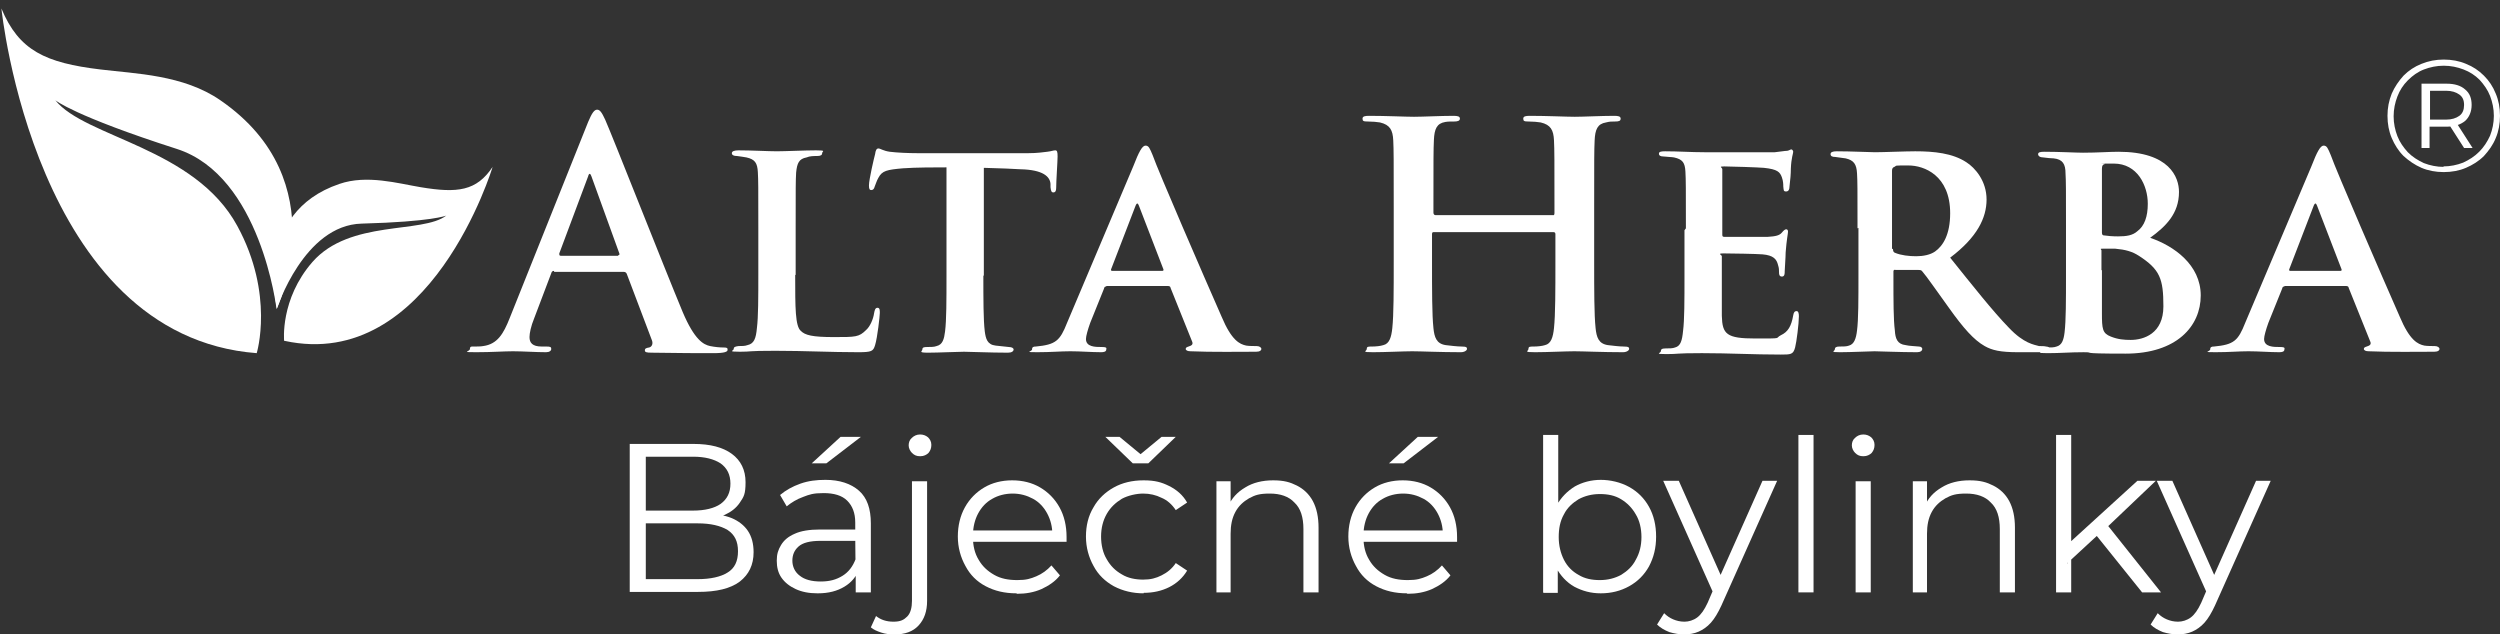
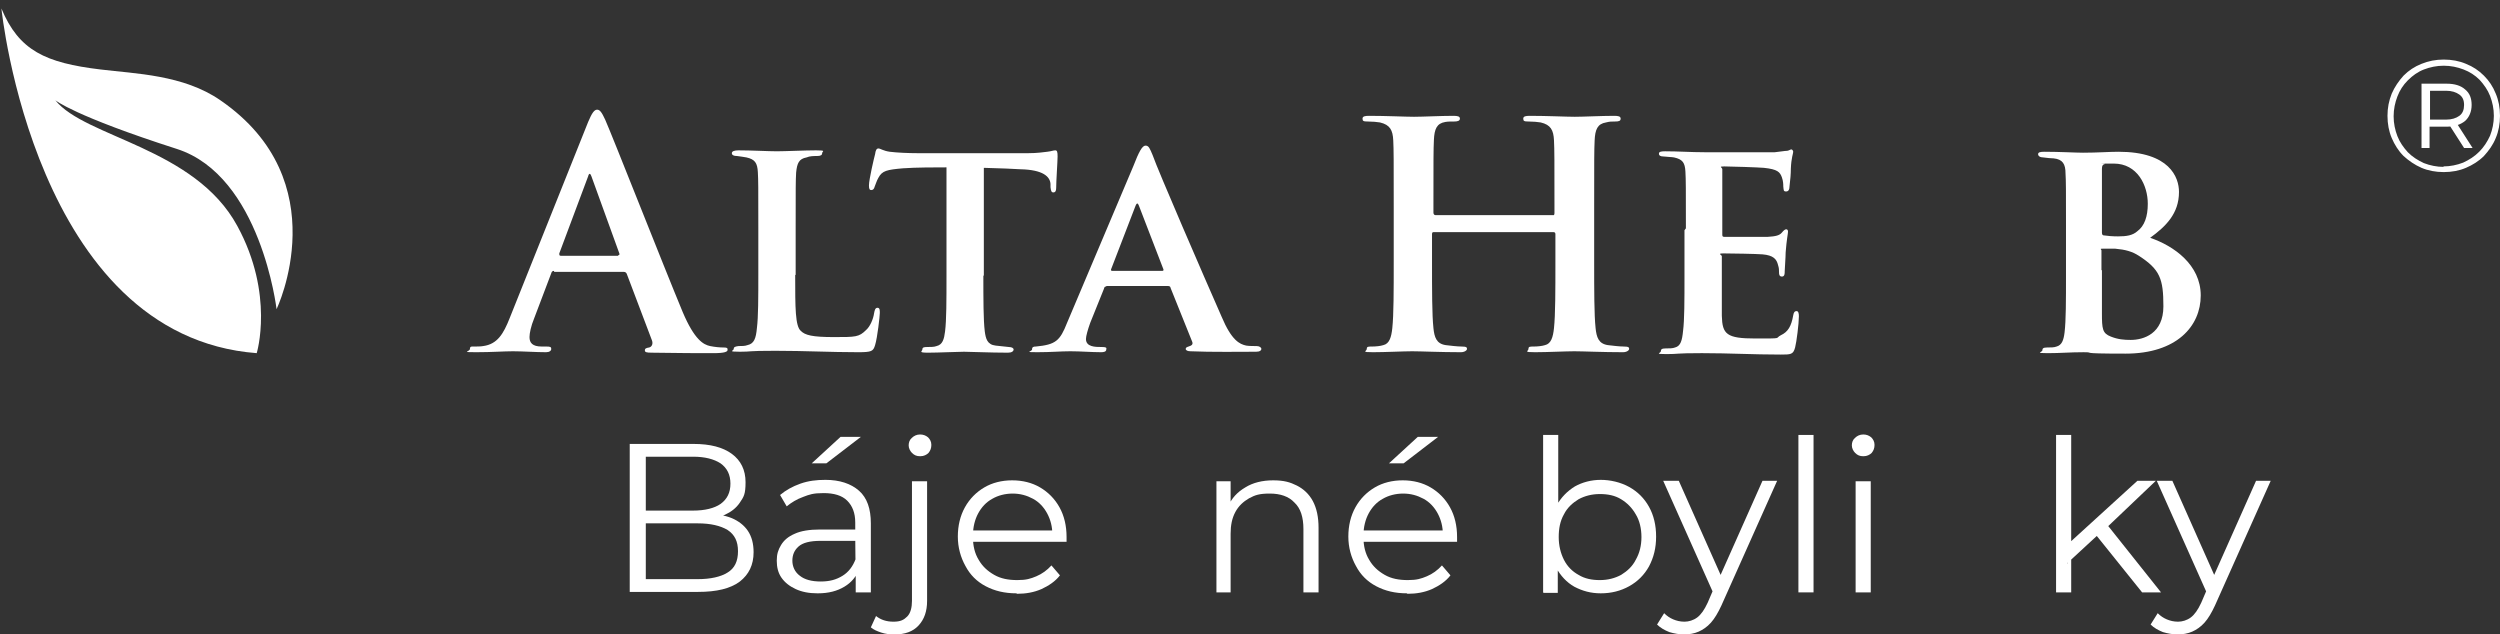
<svg xmlns="http://www.w3.org/2000/svg" id="Vrstva_1" version="1.1" viewBox="0 0 528.8 134.1">
  <rect x="0" y="0" width="528.8" height="134.1" fill="#333333" stroke="none" />
  <defs>
    <style>
      .st0 {
        fill: #fff;
      }
    </style>
  </defs>
  <g>
    <path class="st0" d="M54.3,74.7s3.8-12.4-4.1-26.9C41.2,31.2,18,29.1,11.7,21.2c0,0,3.9,3.3,25.7,10.3,17.8,5.7,21.1,33.9,21.1,33.9,0,0,13-27.1-11.9-44.2-7.8-5.4-18-5.6-25.3-6.5C9.6,13.3,4,10.7.3,1.8c0,0,7,69.3,54,72.9Z" />
-     <path class="st0" d="M60.1,72.1s-.9-8.8,6-16.7c7.9-9,23.2-5.9,28.3-9.8,0,0-3,1.3-17.9,1.7-12.2.3-17.9,17.9-17.9,17.9,0,0-5.1-20.1,13.2-26.3,5.8-2,12.4-.1,17.2.7,7.8,1.3,11.8.8,15.2-4.3,0,0-13.1,43.5-44,36.8Z" />
  </g>
  <g>
    <path class="st0" d="M133.2,125.3v-31.4h13.5c3.5,0,6.2.7,8.1,2.1,1.9,1.4,2.9,3.4,2.9,6s-.4,3.1-1.2,4.3c-.8,1.2-1.9,2-3.2,2.6-1.4.6-2.8.9-4.5.9l.8-1.1c2,0,3.7.3,5.2.9,1.4.6,2.6,1.5,3.4,2.7s1.2,2.7,1.2,4.5c0,2.7-1,4.7-2.9,6.2-2,1.5-4.9,2.2-8.9,2.2h-14.4ZM136.5,122.5h11.1c2.7,0,4.9-.5,6.3-1.4,1.5-.9,2.2-2.4,2.2-4.5s-.7-3.5-2.2-4.5c-1.5-.9-3.6-1.4-6.3-1.4h-11.4v-2.7h10.4c2.5,0,4.5-.5,5.8-1.4,1.4-1,2.1-2.4,2.1-4.3s-.7-3.3-2.1-4.3c-1.4-.9-3.3-1.4-5.8-1.4h-10v25.9Z" />
    <path class="st0" d="M172.9,125.5c-1.8,0-3.3-.3-4.6-.9-1.3-.6-2.3-1.4-3-2.4-.7-1-1-2.2-1-3.6s.3-2.3.9-3.3c.6-1,1.5-1.8,2.9-2.4,1.3-.6,3.1-.9,5.4-.9h8.1v2.4h-8c-2.3,0-3.8.4-4.7,1.2-.9.8-1.3,1.8-1.3,3s.5,2.4,1.6,3.2c1,.8,2.5,1.2,4.4,1.2s3.3-.4,4.6-1.2c1.3-.8,2.2-2,2.8-3.6l.7,2.2c-.6,1.6-1.6,2.8-3.1,3.7-1.5.9-3.3,1.4-5.6,1.4ZM181,125.3v-6.1c-.1,0-.1-8.7-.1-8.7,0-2-.6-3.5-1.7-4.6-1.1-1.1-2.8-1.6-5-1.6s-3,.3-4.3.8c-1.4.5-2.5,1.2-3.5,2l-1.4-2.4c1.2-1,2.6-1.8,4.3-2.4,1.7-.6,3.4-.8,5.3-.8,3,0,5.4.8,7.1,2.3,1.7,1.5,2.5,3.8,2.5,6.9v14.6h-3ZM171.7,98l6.1-5.6h4.3l-7.3,5.6h-3.1Z" />
    <path class="st0" d="M189.2,134.2c-1,0-1.9-.1-2.8-.4-.9-.3-1.6-.6-2.2-1.1l1.1-2.4c1,.8,2.2,1.2,3.7,1.2s2.2-.4,2.9-1.1c.7-.7,1-1.9,1-3.3v-25.3h3.2v25.3c0,2.2-.6,3.9-1.8,5.2-1.2,1.3-2.9,1.9-5.1,1.9ZM194.6,96.5c-.7,0-1.2-.2-1.7-.7-.4-.4-.7-1-.7-1.6s.2-1.2.7-1.6c.4-.4,1-.7,1.7-.7s1.2.2,1.7.6c.4.4.7.9.7,1.6s-.2,1.2-.6,1.7c-.4.4-1,.7-1.7.7Z" />
    <path class="st0" d="M215,125.5c-2.5,0-4.6-.5-6.5-1.5-1.9-1-3.3-2.4-4.3-4.3-1-1.8-1.6-3.9-1.6-6.2s.5-4.4,1.5-6.2c1-1.8,2.4-3.2,4.1-4.2s3.7-1.5,5.9-1.5,4.2.5,5.9,1.5c1.7,1,3.1,2.4,4.1,4.2,1,1.8,1.5,3.9,1.5,6.3s0,.3,0,.5c0,.2,0,.3,0,.5h-20.5v-2.4h18.8l-1.3.9c0-1.7-.4-3.2-1.1-4.5-.7-1.3-1.7-2.4-3-3.1-1.3-.7-2.7-1.1-4.3-1.1s-3.1.4-4.3,1.1c-1.3.7-2.3,1.8-3,3.1-.7,1.3-1.1,2.9-1.1,4.6v.5c0,1.8.4,3.4,1.2,4.7.8,1.4,1.9,2.4,3.3,3.2,1.4.8,3,1.1,4.9,1.1s2.8-.3,4-.8c1.2-.5,2.3-1.3,3.2-2.3l1.8,2.1c-1,1.3-2.4,2.2-3.9,2.9-1.6.7-3.3,1-5.2,1Z" />
-     <path class="st0" d="M241.9,125.5c-2.3,0-4.4-.5-6.3-1.5-1.8-1-3.3-2.4-4.3-4.3-1-1.8-1.6-3.9-1.6-6.2s.5-4.4,1.6-6.2c1-1.8,2.5-3.2,4.3-4.2,1.8-1,3.9-1.5,6.3-1.5s3.8.4,5.4,1.2c1.6.8,2.9,1.9,3.8,3.5l-2.4,1.6c-.8-1.2-1.8-2.1-3-2.6-1.2-.6-2.5-.9-3.9-.9s-3.2.4-4.5,1.1c-1.3.8-2.4,1.8-3.2,3.2-.8,1.4-1.2,3-1.2,4.8s.4,3.5,1.2,4.8c.8,1.4,1.8,2.4,3.2,3.2,1.3.8,2.9,1.1,4.5,1.1s2.7-.3,3.9-.9c1.2-.6,2.2-1.4,3-2.6l2.4,1.6c-.9,1.5-2.2,2.7-3.8,3.5-1.6.8-3.4,1.2-5.4,1.2ZM239.6,98l-5.8-5.6h3l5.7,4.7h-2.5l5.7-4.7h3l-5.8,5.6h-3.2Z" />
    <path class="st0" d="M257.3,125.3v-23.5h3v6.5l-.5-1.2c.7-1.7,1.9-3,3.6-4,1.6-1,3.6-1.5,5.9-1.5s3.6.4,5,1.1c1.4.7,2.6,1.8,3.4,3.3.8,1.5,1.2,3.4,1.2,5.6v13.7h-3.2v-13.4c0-2.5-.6-4.4-1.9-5.6-1.2-1.3-3-1.9-5.2-1.9s-3.1.3-4.4,1c-1.2.7-2.2,1.6-2.9,2.9-.7,1.3-1,2.8-1,4.6v12.4h-3.2Z" />
    <path class="st0" d="M297.6,125.5c-2.5,0-4.6-.5-6.5-1.5-1.9-1-3.3-2.4-4.3-4.3-1-1.8-1.6-3.9-1.6-6.2s.5-4.4,1.5-6.2c1-1.8,2.4-3.2,4.1-4.2s3.7-1.5,5.9-1.5,4.2.5,5.9,1.5c1.7,1,3.1,2.4,4.1,4.2,1,1.8,1.5,3.9,1.5,6.3s0,.3,0,.5c0,.2,0,.3,0,.5h-20.5v-2.4h18.8l-1.3.9c0-1.7-.4-3.2-1.1-4.5-.7-1.3-1.7-2.4-3-3.1-1.3-.7-2.7-1.1-4.3-1.1s-3.1.4-4.3,1.1c-1.3.7-2.3,1.8-3,3.1-.7,1.3-1.1,2.9-1.1,4.6v.5c0,1.8.4,3.4,1.2,4.7.8,1.4,1.9,2.4,3.3,3.2,1.4.8,3,1.1,4.9,1.1s2.8-.3,4-.8c1.2-.5,2.3-1.3,3.2-2.3l1.8,2.1c-1,1.3-2.4,2.2-3.9,2.9-1.6.7-3.3,1-5.2,1ZM293.8,98l6.1-5.6h4.3l-7.3,5.6h-3.1Z" />
    <path class="st0" d="M326.4,125.3v-33.3h3.2v16.7l-.4,4.8.3,4.8v7.1h-3ZM338.6,125.5c-2.1,0-3.9-.5-5.6-1.4-1.6-.9-2.9-2.3-3.9-4.1-1-1.8-1.4-4-1.4-6.5s.5-4.7,1.5-6.5c1-1.8,2.3-3.1,3.9-4.1,1.6-.9,3.5-1.4,5.5-1.4s4.2.5,6,1.5c1.8,1,3.2,2.4,4.2,4.2,1,1.8,1.5,3.9,1.5,6.3s-.5,4.4-1.5,6.3c-1,1.8-2.4,3.2-4.2,4.2-1.8,1-3.8,1.5-6,1.5ZM338.4,122.7c1.7,0,3.2-.4,4.5-1.1,1.3-.8,2.4-1.8,3.1-3.2.8-1.4,1.2-3,1.2-4.8s-.4-3.5-1.2-4.8c-.8-1.4-1.8-2.4-3.1-3.2-1.3-.8-2.8-1.1-4.5-1.1s-3.2.4-4.5,1.1c-1.3.8-2.4,1.8-3.1,3.2-.8,1.4-1.1,3-1.1,4.8s.4,3.4,1.1,4.8,1.8,2.5,3.1,3.2c1.3.8,2.8,1.1,4.5,1.1Z" />
    <path class="st0" d="M356.3,134.2c-1.1,0-2.2-.2-3.2-.5-1-.4-1.9-.9-2.6-1.6l1.5-2.4c.6.6,1.2,1,1.9,1.3.7.3,1.5.5,2.4.5s1.9-.3,2.7-.9,1.5-1.6,2.2-3.1l1.5-3.5.4-.5,9.7-21.8h3.1l-11.8,26.4c-.7,1.5-1.4,2.7-2.2,3.6-.8.9-1.7,1.5-2.6,1.9-.9.4-2,.6-3.1.6ZM362.6,125.9l-10.8-24.2h3.3l9.6,21.6-2.1,2.6Z" />
    <path class="st0" d="M380.4,125.3v-33.3h3.2v33.3h-3.2Z" />
    <path class="st0" d="M394.1,96.5c-.7,0-1.2-.2-1.7-.7-.4-.4-.7-1-.7-1.6s.2-1.2.7-1.6c.4-.4,1-.7,1.7-.7s1.2.2,1.7.6c.4.4.7.9.7,1.6s-.2,1.2-.6,1.7c-.4.4-1,.7-1.7.7ZM392.5,125.3v-23.5h3.2v23.5h-3.2Z" />
-     <path class="st0" d="M404.6,125.3v-23.5h3v6.5l-.5-1.2c.7-1.7,1.9-3,3.6-4,1.6-1,3.6-1.5,5.9-1.5s3.6.4,5,1.1c1.4.7,2.6,1.8,3.4,3.3.8,1.5,1.2,3.4,1.2,5.6v13.7h-3.2v-13.4c0-2.5-.6-4.4-1.9-5.6-1.2-1.3-3-1.9-5.2-1.9s-3.1.3-4.4,1c-1.2.7-2.2,1.6-2.9,2.9-.7,1.3-1,2.8-1,4.6v12.4h-3.2Z" />
    <path class="st0" d="M434.9,125.3v-33.3h3.2v33.3h-3.2ZM437.4,119.2v-4.1c0,0,14.7-13.4,14.7-13.4h3.9l-10.4,9.9-1.8,1.5-6.5,6ZM453.1,125.3l-9.8-12.2,2.1-2.5,11.7,14.7h-3.9Z" />
-     <path class="st0" d="M460.7,134.2c-1.1,0-2.2-.2-3.2-.5-1-.4-1.9-.9-2.6-1.6l1.5-2.4c.6.6,1.2,1,1.9,1.3.7.3,1.5.5,2.4.5s1.9-.3,2.7-.9,1.5-1.6,2.2-3.1l1.5-3.5.4-.5,9.7-21.8h3.1l-11.8,26.4c-.7,1.5-1.4,2.7-2.2,3.6-.8.9-1.7,1.5-2.6,1.9-.9.4-2,.6-3.1.6ZM467,125.9l-10.8-24.2h3.3l9.6,21.6-2.1,2.6Z" />
+     <path class="st0" d="M460.7,134.2c-1.1,0-2.2-.2-3.2-.5-1-.4-1.9-.9-2.6-1.6l1.5-2.4c.6.6,1.2,1,1.9,1.3.7.3,1.5.5,2.4.5s1.9-.3,2.7-.9,1.5-1.6,2.2-3.1l1.5-3.5.4-.5,9.7-21.8h3.1l-11.8,26.4c-.7,1.5-1.4,2.7-2.2,3.6-.8.9-1.7,1.5-2.6,1.9-.9.4-2,.6-3.1.6ZM467,125.9l-10.8-24.2h3.3l9.6,21.6-2.1,2.6" />
  </g>
  <path class="st0" d="M516.9,36.4c-1.7,0-3.3-.3-4.7-.9-1.4-.6-2.7-1.5-3.8-2.5-1.1-1.1-1.9-2.4-2.5-3.8-.6-1.4-.9-3-.9-4.7s.3-3.2.9-4.7c.6-1.4,1.5-2.7,2.5-3.8,1.1-1.1,2.3-1.9,3.8-2.5,1.5-.6,3-.9,4.7-.9s3.3.3,4.7.9c1.5.6,2.7,1.4,3.8,2.5,1.1,1.1,1.9,2.3,2.5,3.8.6,1.4.9,3,.9,4.7s-.3,3.3-.9,4.7c-.6,1.5-1.5,2.7-2.5,3.8-1.1,1.1-2.4,1.9-3.8,2.5-1.4.6-3,.9-4.7.9ZM516.8,35.2c1.5,0,2.9-.3,4.2-.8,1.3-.6,2.4-1.3,3.4-2.3,1-1,1.7-2.1,2.3-3.4.5-1.3.8-2.7.8-4.2s-.3-2.9-.8-4.2c-.5-1.3-1.3-2.4-2.2-3.4-1-1-2.1-1.7-3.4-2.2-1.3-.5-2.7-.8-4.2-.8s-2.9.3-4.2.8c-1.3.5-2.4,1.3-3.4,2.3-1,1-1.7,2.1-2.2,3.4-.5,1.3-.8,2.7-.8,4.2s.3,2.9.8,4.2c.5,1.3,1.3,2.4,2.2,3.4,1,1,2.1,1.7,3.4,2.3,1.3.5,2.7.8,4.2.8ZM512.2,31.3v-13.6h5.3c1.7,0,3,.4,3.9,1.2,1,.8,1.4,1.9,1.4,3.3s-.5,2.6-1.4,3.4c-1,.8-2.3,1.2-4,1.2h-3.5v4.5h-1.8ZM514,25.3h3.4c1.2,0,2.1-.3,2.8-.8.7-.5,1-1.3,1-2.3s-.3-1.7-1-2.2c-.7-.5-1.6-.8-2.8-.8h-3.4v6.1ZM521.2,31.3l-3.4-5.3h1.8l3.4,5.3h-1.8Z" />
  <g>
    <path class="st0" d="M117.2,57.3c-.3,0-.5.1-.6.5l-3.6,9.5c-.7,1.7-1,3.2-1,4,0,1.2.6,2,2.6,2h1c.8,0,1,.1,1,.5s-.4.7-1.1.7c-2.1,0-5-.2-7-.2s-4.4.2-7.8.2-1.3-.1-1.3-.7.4-.5.9-.5,1.4,0,1.9-.1c3-.4,4.3-2.6,5.6-5.9l16.6-41.5c.8-1.9,1.3-2.6,1.9-2.6s1,.6,1.7,2.1c1.6,3.6,12.2,30.6,16.4,40.7,2.5,5.9,4.4,6.9,5.8,7.2,1,.2,2,.3,2.8.3s.9.1.9.5-.6.7-3,.7-7.7,0-13-.1c-1.2,0-1.5-.1-1.5-.5s.3-.5.9-.6c.5-.1.9-.7.6-1.5l-5.3-14c-.1-.3-.3-.5-.7-.5h-14.7ZM130.7,54c.3,0,.4-.2.3-.4l-5.9-16.3c-.2-.6-.5-.8-.7,0l-6.1,16.3c0,.3,0,.5.3.5h12.2Z" />
    <path class="st0" d="M168.2,58.2c0,6.9,0,10.8,1.2,11.8.9.9,2.4,1.3,7,1.3s5.3,0,6.8-1.5c.8-.7,1.5-2.2,1.7-3.6.1-.5.2-1.1.7-1.1s.5.5.5,1.1-.5,5.2-1,6.8c-.4,1.3-.7,1.5-3.6,1.5-5.9,0-11.2-.3-17.5-.3s-4.8.2-7.5.2-1.3-.2-1.3-.6.3-.5,1-.6c.7,0,1.4,0,1.9-.2,1.4-.3,1.8-1.4,2-3.6.3-2.3.3-6.5.3-11.4v-9.9c0-8.6,0-9.9-.1-11.7-.1-1.9-.6-2.7-2.4-3.1-.5-.1-1.3-.2-2-.3-.7,0-1.1-.2-1.1-.6s.5-.6,1.4-.6c2.8,0,6.3.2,8.1.2s6-.2,8.3-.2,1.3.2,1.3.6-.3.6-1.1.6c-.7,0-1.5,0-2.2.3-1.6.3-2,1.2-2.2,3.2-.1,1.8-.1,3-.1,11.8v9.8Z" />
    <path class="st0" d="M208,58.2c0,5,0,9.5.3,11.9.2,1.5.5,2.8,2.3,3,.8.1,2,.2,2.8.3.7,0,1,.3,1,.5,0,.4-.4.7-1.2.7-3.8,0-7.9-.2-9.3-.2s-5.4.2-7.6.2-1.2-.3-1.2-.7.3-.5,1-.5c.8,0,1.5,0,2-.2,1.3-.3,1.6-1.5,1.8-3.1.3-2.4.3-6.6.3-11.8v-22.9c-2.2,0-6.5,0-9.2.2-3.4.3-4.4.5-5.2,2-.4.7-.5,1.2-.8,1.9-.1.4-.3.7-.7.7s-.5-.3-.5-1c0-1.2,1.1-5.9,1.3-6.6.1-.8.3-1.2.7-1.2s1,.5,2.4.7c1.6.2,4,.3,5.9.3h23.4c1.9,0,3.1-.2,4-.3s1.3-.3,1.7-.3.5.3.5,1.3-.3,5.2-.3,6.7c0,.6-.2.9-.6.9s-.5-.3-.6-1.1c0-.2,0-.5,0-.7-.1-1.5-1.5-3-6.4-3.1-1.6-.1-4-.2-7.7-.3v22.9Z" />
    <path class="st0" d="M234,60.6c-.3,0-.4.1-.5.5l-2.9,7.2c-.5,1.4-.9,2.8-.9,3.4,0,1.7,2,1.7,3.3,1.7s1,.3,1,.5c0,.5-.5.6-1.1.6-2,0-4.4-.2-6.5-.2s-4,.2-7,.2-1.1-.1-1.1-.6.3-.6.8-.6c4.2-.4,5.1-1.2,6.6-5l14-33.1c1.2-3.1,1.9-4.4,2.6-4.4s.9.6,1.5,2c1.1,3.2,10.9,25.8,14.6,34.2,2.1,5,3.8,5.8,5.2,6.1.6.1,1.6.1,2.2.1s1,.3,1,.6-.3.6-1.1.6c-2.8,0-9.7.1-13.9-.1-.6,0-1-.2-1-.5s.3-.4.6-.5c.6-.2,1.1-.4.7-1.2l-4.5-11.2c0-.3-.3-.4-.5-.4h-13.1ZM245.8,57.3c.3,0,.3-.1.3-.3l-5.2-13.5c-.2-.5-.4-.7-.7,0l-5.2,13.5c0,.2,0,.3.3.3h10.5Z" />
    <path class="st0" d="M328.4,45.6c.2,0,.4-.1.4-.5v-1.4c0-10,0-11.9-.1-14-.1-2.2-.7-3.3-2.8-3.8-.5-.1-1.7-.2-2.6-.2s-1.1-.1-1.1-.6.5-.6,1.4-.6c3.6,0,7.7.2,9.5.2s5.8-.2,8.3-.2c.9,0,1.4.1,1.4.6s-.4.6-1.2.6-1.1,0-1.9.2c-1.8.3-2.3,1.5-2.4,3.8-.1,2.1-.1,4-.1,14v11.6c0,6.1,0,11.3.3,14.1.2,1.9.6,3.3,2.6,3.6.9.1,2.4.3,3.4.3s1.1.2,1.1.5-.5.7-1.3.7c-4.3,0-8.5-.2-10.3-.2s-5.7.2-8.3.2-1.4-.2-1.4-.7.3-.5,1.1-.5,1.8-.1,2.4-.3c1.3-.3,1.7-1.7,1.9-3.6.3-2.8.3-8,.3-14.1v-5.8c0-.3-.2-.4-.4-.4h-25.3c-.2,0-.4,0-.4.4v5.8c0,6.1,0,11.3.3,14.1.2,1.9.6,3.3,2.6,3.6.9.1,2.4.3,3.4.3s1.1.2,1.1.5-.5.7-1.3.7c-4.3,0-8.5-.2-10.3-.2s-5.7.2-8.3.2-1.3-.2-1.3-.7.3-.5,1.1-.5,1.8-.1,2.4-.3c1.3-.3,1.7-1.7,1.9-3.6.3-2.8.3-8,.3-14.1v-11.6c0-10,0-11.9-.1-14-.1-2.2-.7-3.3-2.8-3.8-.5-.1-1.7-.2-2.6-.2s-1.1-.1-1.1-.6.5-.6,1.4-.6c3.6,0,7.7.2,9.5.2s5.8-.2,8.3-.2c.9,0,1.4.1,1.4.6s-.6.6-1.2.6-1.4,0-1.9.1c-1.8.3-2.3,1.5-2.4,3.8-.1,2.1-.1,4-.1,14v1.4c0,.3.2.5.4.5h25.3Z" />
    <path class="st0" d="M356.6,48.3c0-8.6,0-10.1-.1-12-.1-1.9-.6-2.6-2.4-3-.5-.1-1.5-.1-2.2-.2-.7,0-1-.2-1-.6s.4-.5,1.3-.5c2.8,0,5.4.2,8.3.2s13.9,0,14.9,0c1.1-.1,2.1-.3,2.6-.3.3,0,.7-.3.9-.3s.4.3.4.5c0,.4-.4,1.2-.5,3.6,0,1.1-.1,2.2-.3,3.9,0,.3-.1.9-.7.9s-.5-.3-.6-1.1c0-.3,0-1.1-.3-1.9-.4-1.1-.9-1.7-3.8-2-1.1-.1-7.1-.3-8.4-.3s-.4.2-.4.6v13.7c0,.4,0,.6.4.6,1.4,0,7.7,0,9.2,0,1.7-.1,2.5-.3,3-.9.4-.5.7-.7.9-.7s.4.1.4.5-.3,1.7-.5,4.4c0,1.1-.2,3.5-.2,4s0,1.1-.6,1.1-.6-.6-.6-.9c0-.5,0-.9-.2-1.5-.3-1.3-1-2.1-3.3-2.3-1.2-.1-6.7-.2-8.2-.2s-.4.3-.4.6v4.3c0,1.9,0,6.5,0,8.3.1,3.9,1,4.8,7.1,4.8s4,0,5.4-.7c1.5-.7,2.2-1.9,2.6-4.2.1-.6.3-.9.7-.9s.5.5.5,1.1c0,1.5-.5,5.5-.8,6.6-.4,1.5-.9,1.5-3.1,1.5-5.8,0-10.7-.3-16.6-.3s-4.8.2-7.5.2-1.2-.2-1.2-.6.2-.6,1-.6c.8,0,1.5,0,2-.2,1.2-.3,1.5-1.5,1.7-3.5.3-2.3.3-6.6.3-11.4v-9.9Z" />
-     <path class="st0" d="M392.9,48.3c0-8.6,0-9.8-.1-11.6-.1-2-.7-2.8-2.4-3.2-.7-.1-1.5-.2-2.2-.3-.7,0-1-.2-1-.6s.4-.6,1.3-.6c3,0,7,.2,8.1.2,1.8,0,6.5-.2,8.5-.2,4,0,7.9.4,10.8,2.3,1.9,1.2,4.3,4,4.3,7.9s-2,8-7.7,12.3c4.9,6.1,9,11.3,12.4,14.8,3.2,3.4,5.4,3.6,6.4,3.9.6,0,1.1,0,1.5.1.5,0,.8.3.8.5,0,.5-.4.7-1.1.7h-5.6c-3.8,0-5.5-.4-7.1-1.3-2.3-1.3-4.5-3.8-7.5-8-2.4-3.3-4.8-6.8-5.7-7.8-.2-.3-.5-.3-.9-.3h-4.7c-.3-.1-.5,0-.5.3v1.2c0,5.1,0,9,.3,11.3.1,1.7.5,2.9,2.3,3.1.8.2,2,.2,2.8.3.5,0,.7.3.7.5,0,.4-.4.7-1.1.7-3.5,0-8.1-.2-9-.2s-5,.2-7.3.2-1.1-.2-1.1-.6.3-.6.9-.6c.9,0,1.6,0,2.1-.2,1.1-.3,1.5-1.5,1.7-3.2.3-2.3.3-6.5.3-11.8v-9.9ZM400.4,52.6c0,.5.1.8.5.9,1.2.5,2.9.7,4.4.7s3-.3,4-1c1.7-1.2,3.2-3.6,3.2-8.1,0-8-5.5-10.1-8.8-10.1s-2.4,0-3,.3c-.3.1-.5.3-.5.8v16.6Z" />
    <path class="st0" d="M437,48.3c0-8.5,0-9.8-.1-11.6,0-2-.6-3-2.5-3.2-.5,0-1.5-.1-2.2-.2-.7,0-1.1-.3-1.1-.7s.5-.5,1.3-.5c3.2,0,6.7.2,8.2.2,3,0,5.6-.2,7.5-.2,10.8,0,12.8,5.4,12.8,8.5,0,4.6-2.8,7.3-6.1,9.7,5,1.7,10.7,5.7,10.7,12.2s-5.1,12.3-15.9,12.3-6-.3-8.9-.3-4.8.2-7.6.2-1.1-.2-1.1-.6.2-.6,1-.6c.8,0,1.5,0,2-.2,1.1-.3,1.5-1.3,1.7-3,.3-2.5.3-6.7.3-12.2v-9.7ZM444.6,49.2c0,.5.2.6.5.6.6.1,1.7.2,2.9.2,1.8,0,3.1-.2,4.1-1.1,1.5-1.1,2.2-3.1,2.2-5.8,0-3.9-2.2-8.5-7.2-8.5s-1.4,0-1.9.1c-.4.1-.6.3-.6,1v13.4ZM444.6,57.1c0,2.6,0,6.3,0,9.1,0,3.4.1,4.3,1.9,5,1.5.6,2.8.7,4.2.7,2.7,0,6.9-1.3,6.9-7.1s-.7-7.8-5.2-10.7c-1.4-.9-2.8-1.3-5-1.5-1.1,0-1.8,0-2.6,0s-.3.1-.3.4v4.2Z" />
-     <path class="st0" d="M483.2,60.6c-.3,0-.4.1-.5.5l-2.9,7.2c-.5,1.4-.9,2.8-.9,3.4,0,1.7,2,1.7,3.3,1.7s1,.3,1,.5c0,.5-.5.6-1.1.6-2,0-4.4-.2-6.5-.2s-4,.2-7,.2-1.1-.1-1.1-.6.3-.6.8-.6c4.2-.4,5.1-1.2,6.6-5l14-33.1c1.2-3.1,1.9-4.4,2.6-4.4s.9.6,1.5,2c1.1,3.2,10.9,25.8,14.6,34.2,2.1,5,3.8,5.8,5.2,6.1.6.1,1.6.1,2.2.1s1,.3,1,.6-.3.6-1.1.6c-2.8,0-9.7.1-13.9-.1-.6,0-1-.2-1-.5s.3-.4.6-.5c.6-.2,1.1-.4.7-1.2l-4.5-11.2c0-.3-.3-.4-.5-.4h-13.1ZM495,57.3c.3,0,.3-.1.3-.3l-5.2-13.5c-.2-.5-.4-.7-.7,0l-5.2,13.5c0,.2,0,.3.3.3h10.5Z" />
  </g>
</svg>